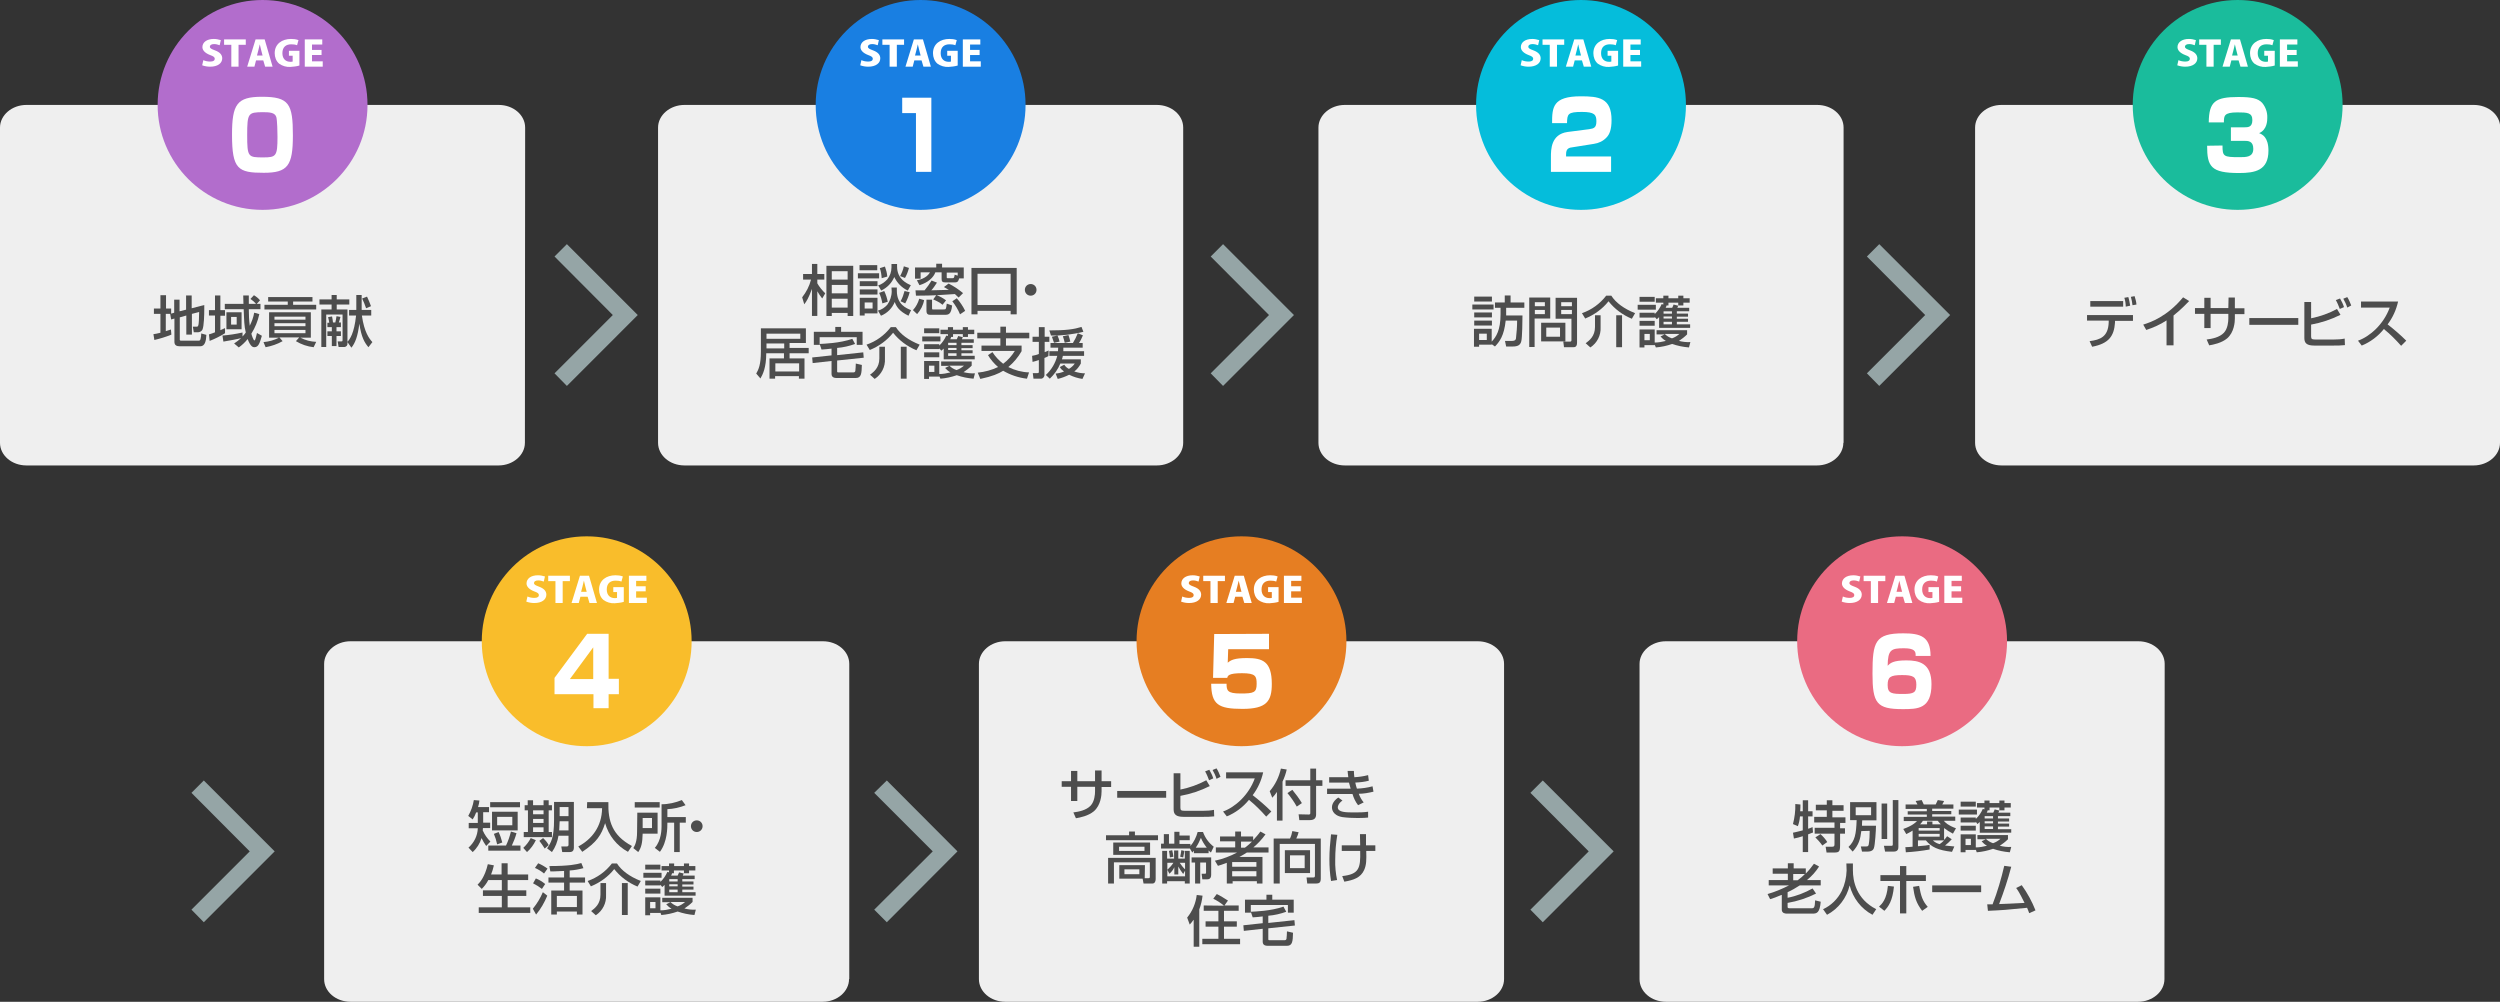
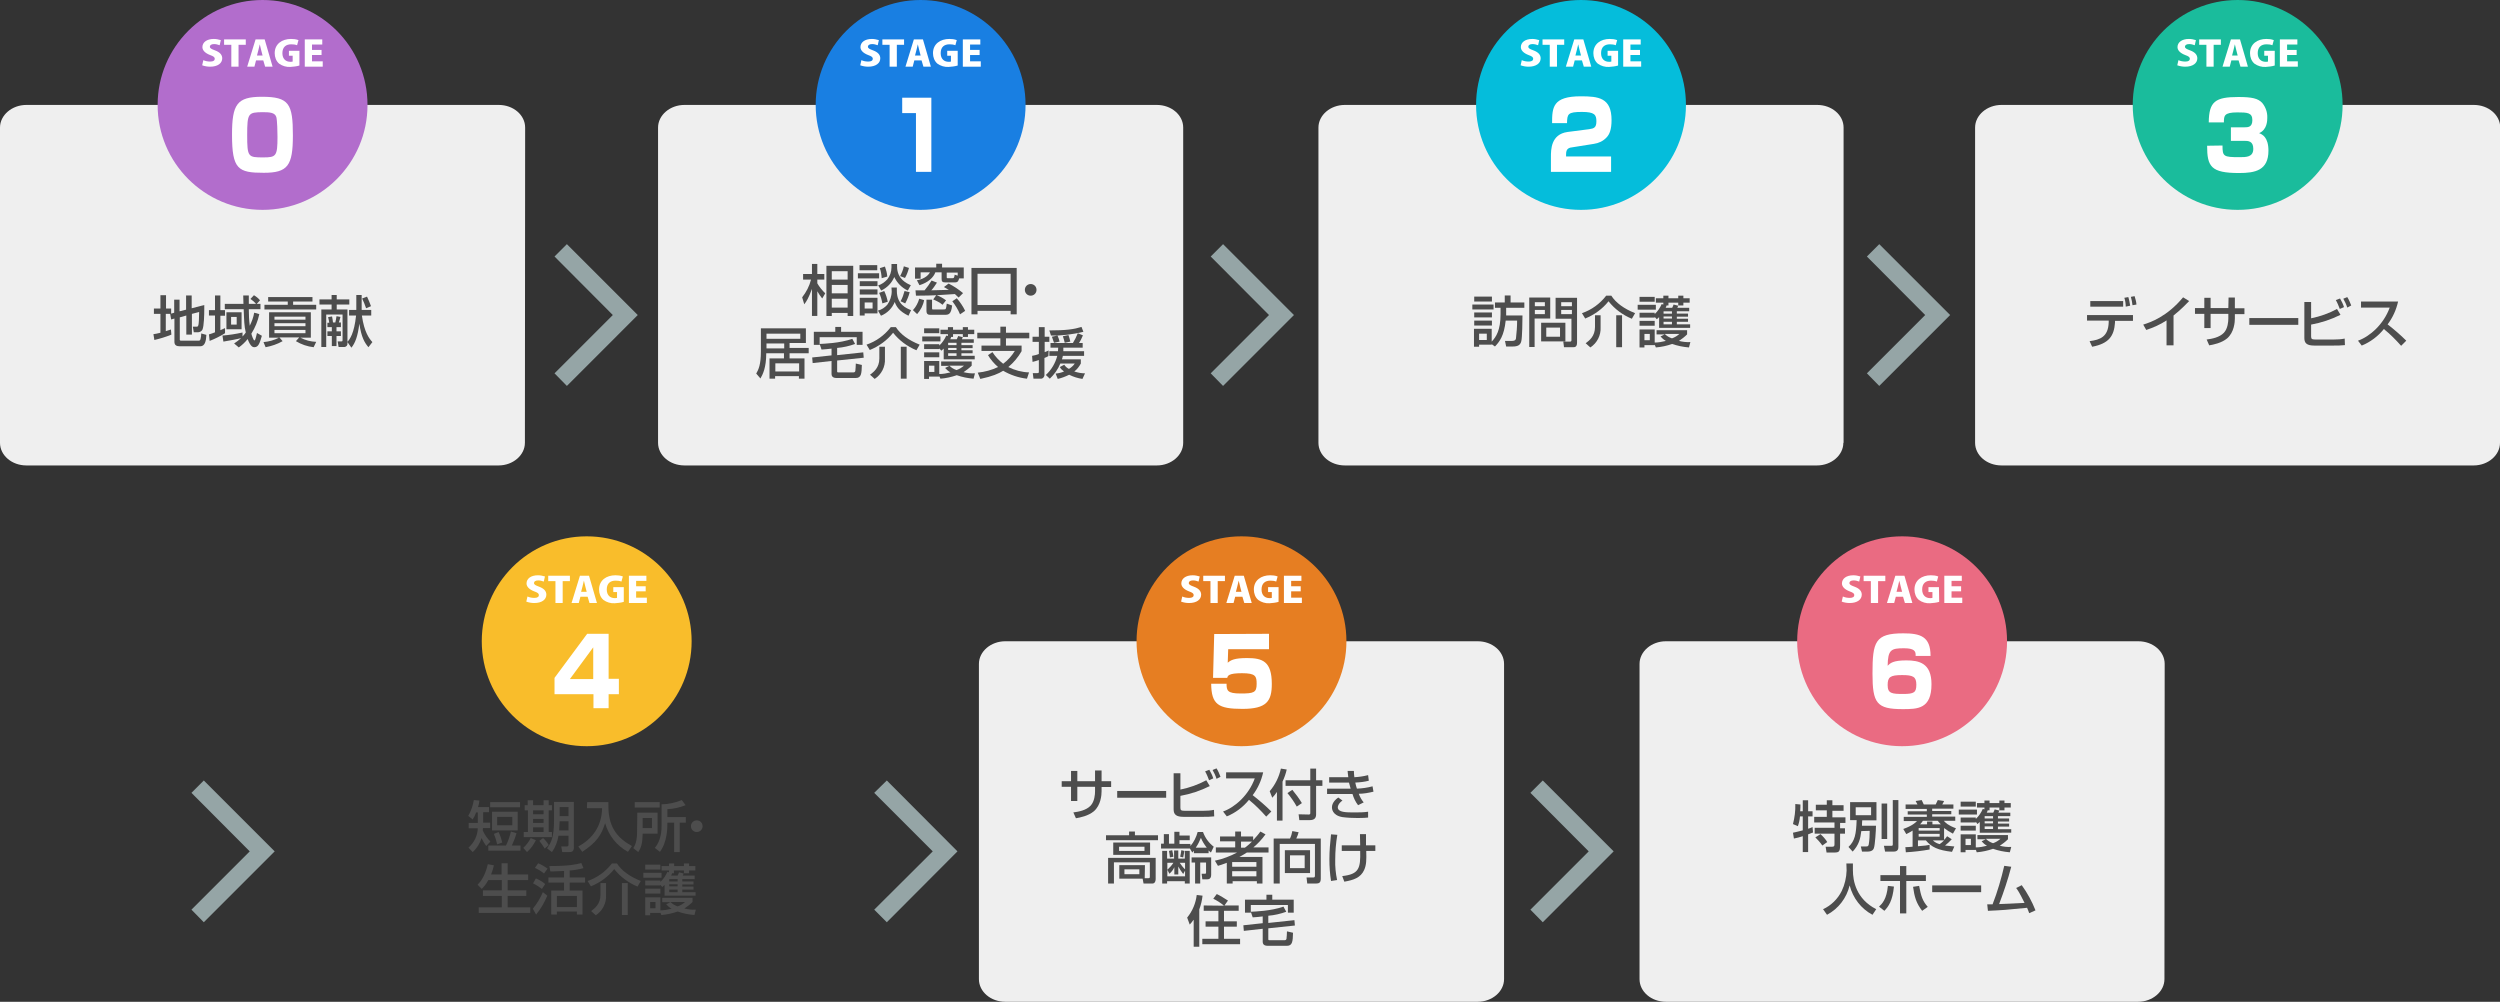
<svg xmlns="http://www.w3.org/2000/svg" id="レイヤー_1" x="0px" y="0px" viewBox="0 0 1072.1 429.6" style="enable-background:new 0 0 1072.1 429.6;" xml:space="preserve">
  <rect x="0" y="0" width="1072.1" height="429.6" fill="#333333" stroke="none" />
  <style type="text/css">
	.st0{fill:#EFEFEF;}
	.st1{fill:#B26DCC;}
	.st2{fill:#197FE2;}
	.st3{fill:#1ABC9C;}
	.st4{fill:#95A5A6;}
	.st5{fill:#F9BD2B;}
	.st6{fill:#E67E22;}
	.st7{fill:#FFFFFF;}
	.st8{fill:#4D4D4D;}
	.st9{fill:#EA6B82;}
	.st10{fill:#05BDDB;}
</style>
  <path class="st0" d="M225.1,189.9c0,5.3-5.1,9.7-11.3,9.7H11.3c-6.2,0-11.3-4.3-11.3-9.7V54.7C0,49.4,5.1,45,11.3,45h202.6  c6.2,0,11.3,4.3,11.3,9.7L225.1,189.9z" />
  <circle class="st1" cx="112.6" cy="45" r="45" />
  <path class="st0" d="M507.4,189.9c0,5.3-5.1,9.7-11.3,9.7H293.5c-6.2,0-11.3-4.3-11.3-9.7V54.7c0-5.3,5.1-9.7,11.3-9.7h202.6  c6.2,0,11.3,4.3,11.3,9.7V189.9z" />
  <circle class="st2" cx="394.8" cy="45" r="45" />
  <path class="st0" d="M790.5,189.9c0,5.3-5.1,9.7-11.3,9.7H576.7c-6.2,0-11.3-4.3-11.3-9.7V54.7c0-5.3,5.1-9.7,11.3-9.7h202.6  c6.2,0,11.3,4.3,11.3,9.7V189.9z" />
  <path class="st0" d="M1072.1,189.9c0,5.3-5.1,9.7-11.3,9.7H858.3c-6.2,0-11.3-4.3-11.3-9.7V54.7c0-5.3,5.1-9.7,11.3-9.7h202.6  c6.2,0,11.3,4.3,11.3,9.7V189.9z" />
  <circle class="st3" cx="959.6" cy="45" r="45" />
  <polygon class="st4" points="243.1,165.5 237.8,160.1 262.8,135.1 237.8,110 243.1,104.7 273.5,135.1 " />
  <polygon class="st4" points="524.5,165.5 519.2,160.1 544.2,135.1 519.2,110 524.5,104.7 554.9,135.1 " />
  <polygon class="st4" points="805.9,165.5 800.6,160.1 825.6,135.1 800.6,110 805.9,104.7 836.3,135.1 " />
  <polygon class="st4" points="87.4,395.5 82.1,390.1 107.1,365.1 82.1,340 87.4,334.7 117.8,365.1 " />
-   <path class="st0" d="M364.1,419.9c0,5.3-5.1,9.7-11.3,9.7H150.3c-6.2,0-11.3-4.3-11.3-9.7V284.7c0-5.3,5.1-9.7,11.3-9.7h202.6  c6.2,0,11.3,4.3,11.3,9.7V419.9z" />
  <circle class="st5" cx="251.6" cy="275" r="45" />
  <path class="st0" d="M645,419.9c0,5.3-5.1,9.7-11.3,9.7H431.1c-6.2,0-11.3-4.3-11.3-9.7V284.7c0-5.3,5.1-9.7,11.3-9.7h202.6  c6.2,0,11.3,4.3,11.3,9.7V419.9z" />
  <circle class="st6" cx="532.4" cy="275" r="45" />
  <path class="st0" d="M928.2,419.9c0,5.3-5.1,9.7-11.3,9.7H714.4c-6.2,0-11.3-4.3-11.3-9.7V284.7c0-5.3,5.1-9.7,11.3-9.7H917  c6.2,0,11.3,4.3,11.3,9.7L928.2,419.9z" />
  <polygon class="st4" points="380.3,395.5 374.9,390.1 400,365.1 374.9,340 380.3,334.7 410.6,365.1 " />
  <polygon class="st4" points="661.6,395.5 656.3,390.1 681.3,365.1 656.3,340 661.6,334.7 692,365.1 " />
  <path class="st7" d="M94.2,19.4c-0.8-0.3-1.6-0.5-2.4-0.5c-1.2,0-1.8,0.5-1.8,1.1c0,0.7,0.6,1,2.2,1.6c2.2,0.8,3.1,2,3.1,3.4  c0,2.1-1.9,3.6-5.2,3.6c-1.1,0-2.3-0.2-3.4-0.6l0.5-2.2c0.9,0.4,1.9,0.6,3,0.6c1.3,0,1.9-0.5,1.9-1.2c0-0.7-0.6-1.1-2-1.6  c-2.1-0.8-3.3-2-3.3-3.4c0-2,1.8-3.5,4.9-3.5c1,0,2,0.2,3,0.5L94.2,19.4z" />
  <path class="st7" d="M105.4,19.2h-3.1v9.4h-3.1v-9.4h-3.1v-2.3h9.3V19.2z" />
  <path class="st7" d="M116.9,28.6h-3.2l-0.8-2.7h-3.1l-0.7,2.7h-3.1l3.6-11.7h3.9L116.9,28.6z M112.6,23.8l-0.6-2.3  c-0.2-0.7-0.4-1.7-0.6-2.5h0c-0.2,0.7-0.4,1.8-0.6,2.5l-0.6,2.3L112.6,23.8z" />
  <path class="st7" d="M128.4,28.1c-1.3,0.4-2.6,0.5-3.9,0.6c-1.7,0.1-3.4-0.4-4.8-1.4c-1.3-1.1-1.9-2.8-1.9-4.5c0-4,3.2-6.1,7-6.1  c1.1,0,2.1,0.1,3.2,0.5l-0.6,2.2c-0.8-0.3-1.6-0.4-2.5-0.4c-2.2,0-3.8,1.1-3.8,3.8c0,2.5,1.5,3.7,3.4,3.7c0.3,0,0.7,0,1-0.1v-2.5  h-1.6v-2.1h4.5L128.4,28.1z" />
  <path class="st7" d="M138.4,28.6h-7.7V16.9h7.5v2.2h-4.4v2.3h4.1v2.2h-4.1v2.7h4.6V28.6z" />
  <path class="st7" d="M376.4,19.4c-0.8-0.3-1.6-0.5-2.4-0.5c-1.2,0-1.8,0.5-1.8,1.1c0,0.7,0.6,1,2.2,1.6c2.2,0.8,3.1,2,3.1,3.4  c0,2.1-1.9,3.6-5.2,3.6c-1.1,0-2.3-0.2-3.4-0.6l0.5-2.2c0.9,0.4,1.9,0.6,3,0.6c1.3,0,1.9-0.5,1.9-1.2c0-0.7-0.6-1.1-2-1.6  c-2.1-0.8-3.3-2-3.3-3.4c0-2,1.8-3.5,4.9-3.5c1,0,2,0.2,3,0.5L376.4,19.4z" />
  <path class="st7" d="M387.7,19.2h-3.1v9.4h-3.1v-9.4h-3.1v-2.3h9.3V19.2z" />
  <path class="st7" d="M399.2,28.6H396l-0.8-2.7h-3.1l-0.7,2.7h-3.1l3.6-11.7h3.9L399.2,28.6z M394.8,23.8l-0.6-2.3  c-0.2-0.7-0.4-1.7-0.6-2.5h0c-0.2,0.7-0.4,1.8-0.6,2.5l-0.6,2.3L394.8,23.8z" />
  <path class="st7" d="M410.7,28.1c-1.3,0.4-2.6,0.5-3.9,0.6c-1.7,0.1-3.4-0.4-4.8-1.4c-1.3-1.1-1.9-2.8-1.9-4.5c0-4,3.2-6.1,7-6.1  c1.1,0,2.1,0.1,3.2,0.5l-0.6,2.2c-0.8-0.3-1.6-0.4-2.5-0.4c-2.2,0-3.8,1.1-3.8,3.8c0,2.5,1.5,3.7,3.4,3.7c0.3,0,0.7,0,1-0.1v-2.5  h-1.6v-2.1h4.5L410.7,28.1z" />
  <path class="st7" d="M420.6,28.6h-7.7V16.9h7.5v2.2H416v2.3h4.1v2.2H416v2.7h4.6V28.6z" />
  <path class="st7" d="M941.2,19.4c-0.8-0.3-1.6-0.5-2.4-0.5c-1.2,0-1.8,0.5-1.8,1.1c0,0.7,0.6,1,2.2,1.6c2.2,0.8,3.1,2,3.1,3.4  c0,2.1-1.9,3.6-5.2,3.6c-1.1,0-2.3-0.2-3.4-0.6l0.5-2.2c0.9,0.4,1.9,0.6,3,0.6c1.3,0,1.9-0.5,1.9-1.2c0-0.7-0.6-1.1-2-1.6  c-2.1-0.8-3.3-2-3.3-3.4c0-2,1.8-3.5,4.9-3.5c1,0,2,0.2,3,0.5L941.2,19.4z" />
  <path class="st7" d="M952.4,19.2h-3.1v9.4h-3.1v-9.4h-3.1v-2.3h9.3L952.4,19.2z" />
  <path class="st7" d="M964,28.6h-3.2l-0.8-2.7h-3.1l-0.7,2.7h-3.1l3.6-11.7h3.9L964,28.6z M959.6,23.8l-0.6-2.3  c-0.2-0.7-0.4-1.7-0.6-2.5h0c-0.2,0.7-0.4,1.8-0.6,2.5l-0.6,2.3L959.6,23.8z" />
  <path class="st7" d="M975.5,28.1c-1.3,0.4-2.6,0.5-3.9,0.6c-1.7,0.1-3.4-0.4-4.8-1.4c-1.3-1.1-1.9-2.8-1.9-4.5c0-4,3.2-6.1,7-6.1  c1.1,0,2.1,0.1,3.2,0.5l-0.6,2.2c-0.8-0.3-1.6-0.4-2.5-0.4c-2.2,0-3.8,1.1-3.8,3.8c0,2.5,1.5,3.7,3.4,3.7c0.3,0,0.7,0,1-0.1v-2.5  h-1.6v-2.1h4.5V28.1z" />
  <path class="st7" d="M985.4,28.6h-7.7V16.9h7.5v2.2h-4.4v2.3h4.1v2.2h-4.1v2.7h4.6V28.6z" />
  <path class="st7" d="M233.2,249.4c-0.8-0.3-1.6-0.5-2.4-0.5c-1.2,0-1.8,0.5-1.8,1.1c0,0.7,0.6,1,2.2,1.6c2.2,0.8,3.1,2,3.1,3.4  c0,2.1-1.9,3.6-5.2,3.6c-1.1,0-2.3-0.2-3.4-0.6l0.5-2.2c0.9,0.4,1.9,0.6,3,0.6c1.3,0,1.9-0.5,1.9-1.2c0-0.7-0.6-1.1-2-1.6  c-2.1-0.8-3.3-2-3.3-3.4c0-2,1.8-3.5,4.9-3.5c1,0,2,0.2,3,0.5L233.2,249.4z" />
  <path class="st7" d="M244.4,249.2h-3.1v9.4h-3.1v-9.4h-3.1v-2.3h9.3L244.4,249.2z" />
  <path class="st7" d="M256,258.6h-3.2l-0.8-2.7h-3.1l-0.7,2.7h-3.1l3.6-11.7h3.9L256,258.6z M251.6,253.8l-0.6-2.3  c-0.2-0.7-0.4-1.7-0.6-2.5h0c-0.2,0.7-0.4,1.8-0.6,2.5l-0.6,2.3H251.6z" />
  <path class="st7" d="M267.5,258.1c-1.3,0.4-2.6,0.5-3.9,0.6c-1.7,0.1-3.4-0.4-4.8-1.4c-1.3-1.1-1.9-2.8-1.9-4.5c0-4,3.2-6.1,7-6.1  c1.1,0,2.1,0.1,3.2,0.5l-0.6,2.2c-0.8-0.3-1.6-0.4-2.5-0.4c-2.2,0-3.8,1.1-3.8,3.8c0,2.5,1.5,3.7,3.4,3.7c0.3,0,0.7,0,1-0.1v-2.5  h-1.6v-2.1h4.5V258.1z" />
  <path class="st7" d="M277.4,258.6h-7.7v-11.7h7.5v2.2h-4.4v2.3h4.1v2.2h-4.1v2.7h4.6V258.6z" />
  <path class="st7" d="M514,249.4c-0.8-0.3-1.6-0.5-2.4-0.5c-1.2,0-1.8,0.5-1.8,1.1c0,0.7,0.6,1,2.2,1.6c2.2,0.8,3.1,2,3.1,3.4  c0,2.1-1.9,3.6-5.2,3.6c-1.1,0-2.3-0.2-3.4-0.6l0.5-2.2c0.9,0.4,1.9,0.6,3,0.6c1.3,0,1.9-0.5,1.9-1.2c0-0.7-0.6-1.1-2-1.6  c-2.1-0.8-3.3-2-3.3-3.4c0-2,1.8-3.5,4.9-3.5c1,0,2,0.2,3,0.5L514,249.4z" />
  <path class="st7" d="M525.3,249.2h-3.1v9.4h-3.1v-9.4H516v-2.3h9.3L525.3,249.2z" />
  <path class="st7" d="M536.8,258.6h-3.2l-0.8-2.7h-3.1l-0.7,2.7h-3.1l3.6-11.7h3.9L536.8,258.6z M532.4,253.8l-0.6-2.3  c-0.2-0.7-0.4-1.7-0.6-2.5h0c-0.2,0.7-0.4,1.8-0.6,2.5l-0.6,2.3H532.4z" />
  <path class="st7" d="M548.3,258.1c-1.3,0.4-2.6,0.5-3.9,0.6c-1.7,0.1-3.4-0.4-4.8-1.4c-1.3-1.1-1.9-2.8-1.9-4.5c0-4,3.2-6.1,7-6.1  c1.1,0,2.1,0.1,3.2,0.5l-0.6,2.2c-0.8-0.3-1.6-0.4-2.5-0.4c-2.2,0-3.8,1.1-3.8,3.8c0,2.5,1.5,3.7,3.4,3.7c0.3,0,0.7,0,1-0.1v-2.5  h-1.6v-2.1h4.5V258.1z" />
  <path class="st7" d="M558.3,258.6h-7.7v-11.7h7.5v2.2h-4.4v2.3h4.1v2.2h-4.1v2.7h4.6V258.6z" />
  <path class="st8" d="M469.7,330.4h2.7v4.6h4.1v2.5h-4.1v1.9c0,1.5-0.3,5.9-3.3,8.5c-2.4,2-5.9,2.7-7.7,3l-1.1-2.5  c2.3-0.3,5.5-0.9,7.4-2.9c1.7-1.8,1.9-4.9,1.9-6.1v-2h-7.6v6.1h-2.7v-6.1h-4V335h4v-4.4h2.7v4.4h7.6V330.4z" />
  <path class="st8" d="M500.1,339.2v2.9h-21v-2.9H500.1z" />
  <path class="st8" d="M506.2,331.6v7c3.9-0.8,7.6-2.1,11.1-4l1.5,2.5c-4,2-8.2,3.4-12.6,4.2v5.1c0,1.1,0.4,1.3,1.9,1.3h7.9  c1.6,0,3.1-0.1,4.6-0.4l0.1,2.8c-1.7,0.2-3.3,0.2-5,0.2h-8.1c-3.2,0-4.3-1-4.3-3.2v-15.5L506.2,331.6z M518.5,334.6  c-0.5-1.3-1-2.6-1.7-3.8l1.8-0.7c0.7,1.2,1.3,2.4,1.7,3.7L518.5,334.6z M521.7,334c-0.4-1.3-1-2.6-1.7-3.8l1.7-0.7  c0.7,1.1,1.2,2.3,1.7,3.6L521.7,334z" />
  <path class="st8" d="M547.6,339.6c-0.6,0.9-1.2,1.7-2,2.5l-1.1-2.8c2.4-2.8,4-6.1,4.8-9.7l2.5,0.4c-0.4,1.8-1,3.5-1.8,5.2v16.7h-2.4  V339.6z M561.9,329.6h2.5v5h2.7v2.4h-2.7v12.2c0,1.7-0.8,2.5-2.8,2.5h-4.4l-0.3-2.5l4.4,0.1c0.6,0,0.6-0.4,0.6-0.7v-11.6h-10.6v-2.4  h10.6V329.6z M554.2,338.7c1.5,1.8,2.9,3.7,4.1,5.7l-2.2,1.5c-1.1-2-2.5-4-4-5.8L554.2,338.7z" />
  <path class="st8" d="M580.6,330.6c0,0.9,0.1,1.8,0.2,2.7c2-0.1,4-0.4,5.9-0.9l0.3,2.4c-1.9,0.5-3.8,0.7-5.8,0.8  c0.2,0.9,0.4,1.8,0.7,2.6c2.3-0.1,4.5-0.4,6.7-1l0.4,2.3c-2.1,0.5-4.2,0.9-6.3,0.9c0.5,1.4,1.2,2.6,2.1,3.7l-2.4,1.2  c-1.1-1.4-1.9-3.1-2.4-4.8c-0.9,0-1.7,0-2.7,0h-8.2v-2.3h8.4c0.4,0,0.7,0,1.7,0c-0.1-0.4-0.3-1.1-0.7-2.6c-0.2,0-1,0-1.2,0H570v-2.3  h7.4c0.1,0,0.7,0,0.8,0c-0.2-1.3-0.2-2-0.3-2.7L580.6,330.6z M575.7,343.3c-1.8,1.3-2,2.5-2,2.9c0,2.2,3.6,2.2,7.1,2.2  c2,0,3.9,0,5.9-0.3v2.5c-0.9,0.1-2.1,0.2-4.4,0.2c-2.2,0-4.5-0.1-6.7-0.4c-4.4-0.8-4.4-3.8-4.4-4.1c0-0.5,0-2.4,2.7-4.3L575.7,343.3  z" />
  <path class="st8" d="M484.1,356.6h2.6v1.6h9.9v2.1h-22.3v-2.1h9.9V356.6z M490.9,376.6h1.6c0.4,0,0.6-0.1,0.6-0.6v-6.2h-15.4v9.1  h-2.5v-11h20.4v9.1c0,1.1-0.5,1.9-1.4,1.9h-3.8l-0.4-2.1h-10V371h11L490.9,376.6z M493.2,361.3v5.3h-15.8v-5.3H493.2z M479.9,363.1  v1.8h10.9v-1.8H479.9z M482.2,372.8v2.1h6.4v-2.1H482.2z" />
  <path class="st8" d="M510.3,363.9h-12.4v-2.1h1.2v-4.1h2.2v4.1h2.3v-5.1h2.2v1.6h4.4v2h-4.4v1.6h4.7v0.9c1.5-1.7,2.5-3.8,3.1-6h2.3  c0.9,2.5,2.5,4.7,4.6,6.3l-1.2,2.5c-0.3-0.3-0.7-0.5-1-0.9v1.2h-6.3v-1.1c-0.3,0.3-0.4,0.4-0.7,0.8L510.3,363.9z M503.5,368.2v-3.5  h1.8v3.5h2.8v-3.3h2.1v14h-2.1v-1h-7.6v1h-2.1v-14h2.1v3.3L503.5,368.2z M500.6,370v3c1-0.9,1.9-1.9,2.6-3H500.6z M505.4,375h-1.8  v-3.1c-0.5,1.1-1.2,2-2.1,2.8l-0.9-1.7v2.8h7.6v-2.4l-0.8,1.4c-0.8-1-1.5-2.1-2.1-3.2V375z M502.7,364.6c0.2,0.9,0.4,1.9,0.5,2.8  l-1.5,0.3c-0.1-1-0.2-1.9-0.4-2.8L502.7,364.6z M505.9,370c0.7,1,1.4,2,2.3,2.8V370H505.9z M507.9,364.9c-0.1,0.4-0.2,1.5-0.5,2.8  l-1.3-0.3c0.3-1.3,0.3-1.5,0.5-2.8L507.9,364.9z M519.4,367.7v7.4c0,1.8-1,2-1.8,2h-2l-0.3-2.4h1.3c0.3,0,0.6,0,0.6-0.4v-4.4h-2.5v9  h-2.2v-9h-1.5v-2.2L519.4,367.7z M517.5,363.5c-1-1.3-1.9-2.7-2.5-4.2c-0.6,1.5-1.3,2.9-2.2,4.2H517.5z" />
  <path class="st8" d="M521,369.1c3.3-0.7,6.5-1.9,9.5-3.5h-9.1v-2.2h8.3v-2.6h-6.5v-2.1h6.5v-2.1h2.5v2.1h5.2v1.6  c1.1-1.2,2.2-2.4,3.1-3.7l2.2,1.2c-1.5,2.1-3.3,4-5.2,5.6h6.5v2.2h-9.3c-0.7,0.5-1.8,1.1-3.2,1.9h9.9v11.4h-2.4v-1h-10.4v1h-2.5  v-8.9c-2,0.8-2.8,1-3.8,1.3L521,369.1z M528.4,369.7v2h10.4v-2H528.4z M528.4,373.6v2.2h10.4v-2.2H528.4z M532.2,360.9v2.6h1.7  c1.1-0.8,2.1-1.7,3-2.6H532.2z" />
  <path class="st8" d="M563.9,361.9h-15.1v17h-2.6v-19.3h7c0.5-1,0.8-2.1,1-3.2l2.7,0.5c-0.2,0.9-0.6,1.8-1,2.7h10.5v17.2  c0,1.7-0.7,2.1-2.1,2.1h-3.7l-0.3-2.6h3c0.5,0,0.6-0.4,0.6-0.8L563.9,361.9z M561.8,364.6v9.8h-10.8v-9.8H561.8z M553.2,366.8v5.5  h6.3v-5.5H553.2z" />
  <path class="st8" d="M573.5,358c-0.6,3.5-0.9,7.1-0.9,10.7c-0.1,2.9,0.2,5.8,0.8,8.7l-2.6,0.4c-0.5-3.1-0.7-6.2-0.7-9.3  c0-3.6,0.3-7.1,0.7-10.7L573.5,358z M583.3,362.5c0-0.8-0.1-4.1-0.1-4.8h2.6c0,0.8,0,4.2,0,4.8h4v2.4h-3.9c0.1,3.8,0.1,6-0.9,8.2  c-1.5,3.3-4.5,4.3-8.5,5l-0.9-2.4c7.2-0.8,7.9-3.3,7.7-10.8h-7.9v-2.4L583.3,362.5z" />
  <path class="st8" d="M511.8,394.5c-0.5,0.7-1,1.4-1.6,2l-1.1-3c2.3-2.8,3.7-6.2,4.1-9.7l2.5,0.3c-0.2,2-0.7,4-1.4,5.9v16h-2.4V394.5  z M524.9,388.4c-1.4-1.2-3-2.2-4.6-3l1.5-2c1.7,0.8,3.2,1.8,4.8,2.8l-1.5,2.1h6.1v2.3h-6.3v4.5h5.5v2.3h-5.5v5.2h6.9v2.3h-16.2v-2.3  h6.9v-5.2h-5.5v-2.3h5.5v-4.5h-6.3v-2.3L524.9,388.4z" />
  <path class="st8" d="M543.9,395.8l11.2-1.2l0.2,2.3l-11.4,1.2v4.7c0,0.4,0.3,0.4,0.5,0.4h6.5c0.4,0,0.7-0.2,0.8-0.6c0,0,0,0,0,0  c0.1-1.1,0.2-2.1,0.2-3.2l2.6,0.6c-0.1,3.6-0.2,5.6-2.6,5.6h-8.1c-0.6,0-2.3,0-2.3-1.7v-5.6l-8.1,0.9l-0.2-2.4l8.3-0.9v-2.9  c-1.4,0.2-2.9,0.3-4.3,0.4l-0.8-2.4c1.8-0.1,8.6-0.3,14-2.2l1.2,2.2c-2.5,0.9-5.1,1.5-7.7,1.7V395.8z M543.1,383.7h2.5v2.1h9.2v5.6  h-2.5v-3.3h-15.9v3.3h-2.5v-5.6h9.2V383.7z" />
  <path class="st8" d="M344,127.5c1.8-2.3,3.1-4.8,3.8-7.6h-3.4v-2.4h3.8v-4.3h2.3v4.3h3v2.4h-3v1.6c0.9,1.6,2.1,3,3.4,4.3l-1.3,2.2  c-0.8-1-1.5-2-2.1-3.1v10.6h-2.3v-11.6c-1.5,4.1-2.4,5.4-3.3,6.6L344,127.5z M365.9,114v21.5h-2.4v-1.3h-6.8v1.3h-2.3V114L365.9,114  z M356.7,116.3v3.6h6.8v-3.6H356.7z M356.7,122.2v3.6h6.8v-3.6H356.7z M356.7,128.1v3.8h6.8v-3.8H356.7z" />
  <path class="st8" d="M367.9,117.2h9.1v2.2h-9.1V117.2z M376.2,115.9h-7.6v-2.2h7.6V115.9z M368.7,120.6h7.6v2.1h-7.6V120.6z   M368.7,124.1h7.6v2.2h-7.6V124.1z M368.7,127.7h7.6v6.7h-5.5v0.9h-2.1L368.7,127.7z M370.8,129.7v2.6h3.4v-2.6L370.8,129.7z   M382.3,123.3h2.3v1.4c0,5.9,4.1,7.5,6.1,8.3l-1.1,2.4c-4.1-2-5.2-4-5.9-5.9c-1.1,2.7-3.2,4.8-5.9,5.9l-1.3-2.2  c1.6-0.4,2.9-1.3,4-2.5c1.2-1.7,1.9-3.7,1.9-5.8L382.3,123.3z M382.3,113.2h2.4v1.1c0,5.5,4.3,7.3,5.9,8l-1.3,2.3  c-2.6-1.2-4.6-3.3-5.8-5.8c-1.1,2.6-3.1,4.6-5.6,5.8l-1.3-2.2c1.5-0.5,2.8-1.4,3.9-2.6c1.2-1.5,1.8-3.3,1.8-5.2L382.3,113.2z   M379.2,124.8c0.7,1.5,1.2,3,1.5,4.6l-2.3,0.7c-0.3-1.6-0.7-3.1-1.4-4.5L379.2,124.8z M379.5,114.3c0.5,1.4,0.9,2.8,1,4.3l-2.4,0.7  c-0.1-1.5-0.3-2.9-0.8-4.3L379.5,114.3z M389.8,114.9c-0.4,1.5-0.9,2.9-1.7,4.3l-2.1-0.8c0.7-1.3,1.3-2.7,1.6-4.2L389.8,114.9z   M390.1,125.3c-0.4,1.7-1.1,3.3-1.9,4.8l-2-0.9c0.8-1.4,1.3-2.9,1.7-4.4L390.1,125.3z" />
  <path class="st8" d="M396.3,128.7c-0.4,2.2-1.5,4.3-3,6l-1.8-1.7c1.3-1.4,2.2-3.1,2.7-4.9L396.3,128.7z M411.3,119.4  c-0.2,0.8-0.4,1.7-1.7,1.7h-4.3c-1.1,0-1.5-0.4-1.5-1.4v-2.9h-2.7c-0.7,2.1-3.1,4.4-6.8,5.5l-1.1-2.1c3.9-0.7,5.2-2.7,5.6-3.4h-4  v2.7h-2.4v-4.8h9.1v-1.6h2.5v1.6h9.3v4.7L411.3,119.4z M401.5,126.6c-2.1,0.1-4.6,0.2-8.7,0.2l-0.2-2.3c1.1,0,3,0,3.9,0  c1.1-1.3,2.1-2.7,3-4.2l2.3,0.9c-0.7,1.1-1.5,2.3-2.4,3.3c1.3,0,5.9-0.2,7.5-0.2c-0.7-0.4-1.4-0.8-2.1-1.2l2-1.5  c2.2,1.1,4.3,2.5,6.2,4.1l-1.9,1.9c-0.4-0.4-0.8-0.8-1.6-1.5c-1.2,0.1-6.6,0.4-7.8,0.5c1.4,0.5,2.8,1.3,4,2.2l-1.5,1.9  c-1.2-1-2.6-1.7-4-2.3L401.5,126.6z M397.3,128.5h2.4v3.7c0,0.4,0,0.5,0.4,0.5h4.5c1.1,0,1.1,0,1.4-2.5l2.3,0.8c-0.4,4-1.7,4-3.2,4  h-5.9c-0.9,0-1.9,0-1.9-1.7L397.3,128.5z M410.8,116.9H406v2c0,0.3,0.1,0.4,0.4,0.4h2.1c0.6,0,0.7-0.2,0.9-1.5l1.3,0.4V116.9z   M410.3,127.9c1.4,1.6,2.7,3.5,3.6,5.4l-2.2,1.5c-0.8-2-2-3.9-3.3-5.6L410.3,127.9z" />
  <path class="st8" d="M433.4,133.3h-14.2v1.5h-2.6v-19.9H436v19.9h-2.6V133.3z M433.4,117.4h-14.2v13.4h14.2V117.4z" />
  <path class="st8" d="M444.5,124.3c0,1.4-1.1,2.5-2.5,2.5c-1.4,0-2.5-1.1-2.5-2.5c0-1.4,1.1-2.5,2.5-2.5  C443.4,121.8,444.5,122.9,444.5,124.3C444.5,124.3,444.5,124.3,444.5,124.3z" />
  <path class="st8" d="M346.8,151.5h-8.2v2.2h6.4v8.7h-2.4v-1.1h-10.2v1.1h-2.4v-8.7h6.2v-2.2h-7.6c0,6.2-1.5,9.1-2.5,10.8l-1.8-2.1  c1-1.7,2-3.9,2-9.4v-10h19.3v6.3h-7v2.1h8.2L346.8,151.5z M328.7,143.1v2.2h14.5v-2.2H328.7z M328.7,147.3v2.1h7.6v-2.1H328.7z   M332.5,155.8v3.5h10.2v-3.5H332.5z" />
  <path class="st8" d="M359,152.3l11.2-1.2l0.2,2.3l-11.4,1.2v4.7c0,0.4,0.3,0.4,0.5,0.4h6.5c0.4,0,0.7-0.2,0.8-0.6c0,0,0,0,0,0  c0.1-1.1,0.2-2.1,0.2-3.2l2.6,0.6c-0.1,3.6-0.2,5.6-2.6,5.6h-8.1c-0.6,0-2.3,0-2.3-1.7v-5.6l-8.1,0.9l-0.2-2.4l8.3-0.9v-2.9  c-1.4,0.2-2.9,0.3-4.3,0.4l-0.8-2.4c1.8-0.1,8.6-0.3,14-2.2l1.2,2.2c-2.5,0.9-5.1,1.5-7.7,1.7V152.3z M358.2,140.2h2.5v2.1h9.2v5.6  h-2.5v-3.3h-15.9v3.3h-2.5v-5.6h9.2V140.2z" />
  <path class="st8" d="M393,150.2c-3.9-1.6-7.4-4.2-10-7.5c-2.6,3.3-6.1,5.8-10,7.4l-1.4-2.3c4.1-1.4,7.7-4,10.4-7.5h2.2  c1.9,3,5.4,5.6,10.2,7.5L393,150.2z M379.5,148.7v5.1c0.2,3.5-1.5,6.8-4.4,8.7l-2-1.8c1.6-1.2,4-3,4-7v-5L379.5,148.7z M388.8,148.7  v13.7h-2.5v-13.7H388.8z" />
  <path class="st8" d="M395.5,144.3h7.8v2.1h-7.8V144.3z M402.8,149.4v0.3h-6.5v-2.1h6.5v0.6c1.3-1.2,2.3-2.7,3-4.3l0.7,0.2v-0.8h-3.2  v-1.9h3.2v-1.1h2.2v1.1h4.2v-1.1h2.2v1.1h2.7v1.9h-2.7v1.2h-2.2v-1.2h-4.2v1.2h-0.8c-0.1,0.3-0.2,0.7-0.4,1h2.8  c0.4-0.8,0.4-0.9,0.6-1.4l2,0.5c-0.1,0.2-0.3,0.7-0.4,0.9h5.1v1.5h-5.3v1h4.8v1.3h-4.8v0.9h4.8v1.3h-4.8v1.1h5.7v1.5h-13.3v-4.6  c-0.3,0.3-0.7,0.6-1,0.9L402.8,149.4z M396.3,140.8h6.5v2.1h-6.5V140.8z M396.3,151.1h6.5v2.1h-6.5V151.1z M402.8,161.3v0.2h-4.4v1  h-2.1v-7.7h6.5v5.6c1.6,0,3.2-0.3,4.8-0.7c-0.9-0.5-1.7-1.2-2.3-1.9l1.8-0.9h-3.5V155h13.1v1.8c-1.1,1.1-2.3,2-3.5,2.8  c1.6,0.4,3.3,0.6,4.9,0.5l-0.6,2.3c-2.5-0.2-4.9-0.7-7.2-1.5c-2.3,0.8-4.6,1.3-7,1.5L402.8,161.3z M398.4,156.8v2.7h2.3v-2.7H398.4z   M406.6,147v1h3.6v-1H406.6z M406.6,149.2v0.9h3.6v-0.9H406.6z M406.6,151.5v1.1h3.6v-1.1H406.6z M407.1,156.8  c0.9,0.9,1.9,1.5,3.1,1.9c1.2-0.4,2.3-1.1,3.2-1.9H407.1z" />
  <path class="st8" d="M425.6,151c1.2,1.9,2.8,3.6,4.6,5c2-1.5,3.7-3.4,5-5.5h-14.3v-2.3h8.1v-3.1h-9.9v-2.4h9.9v-2.6h2.4v2.6h10v2.4  h-10v3.1h6.7v2.4c-1.5,2.6-3.4,4.9-5.7,6.8c2.8,1.4,5.8,2.2,8.9,2.3l-0.9,2.7c-3.6-0.4-7.1-1.6-10.2-3.4c-1.9,1.2-4.6,2.4-9.8,3.5  l-1.1-2.7c3-0.3,6-1.1,8.7-2.4c-1.7-1.5-3.2-3.2-4.3-5.1L425.6,151z" />
  <path class="st8" d="M442.6,152.6c1-0.2,2-0.4,2.9-0.8v-5.2h-2.7v-2.2h2.7v-4.1h2.5v4.1h2v2.2h-2v4.4c0.6-0.2,1-0.4,1.7-0.7  l-0.1,2.4c-0.5,0.3-1.1,0.6-1.7,0.8v7.1c0.1,0.9-0.5,1.7-1.4,1.8c-0.1,0-0.2,0-0.3,0h-3l-0.3-2.4h2c0.5,0,0.6-0.1,0.6-0.7v-4.9  c-0.9,0.3-1.8,0.6-2.7,0.8L442.6,152.6z M455.8,152.6c-0.1,0.5-0.2,1-0.4,1.5h8.1v1.8c-0.7,1.3-1.6,2.5-2.8,3.4  c1.5,0.5,3,0.8,4.6,0.8l-1.1,2.4c-2-0.3-3.9-0.9-5.7-1.8c-1.6,0.8-3.2,1.4-4.9,1.8l-0.9-2.3c1.2-0.1,2.5-0.4,3.6-0.9  c-0.7-0.5-1.4-1.1-1.8-1.9l1.9-1c0.5,0.8,1.2,1.4,2,1.8c1-0.6,1.8-1.3,2.5-2.3h-6.2c-1,2.5-2.6,4.7-4.5,6.5l-1.7-1.6  c2.4-2.2,4.1-5.1,4.9-8.2h-3.4v-2h3.7c0-0.6,0.1-0.9,0.1-1.5h-3.3v-2h9.6c0.8-1.3,1.5-2.7,2.1-4.2l2.2,0.9c-0.5,1.2-1,2.3-1.7,3.3  h1.6v2h-8.3c0,0.6,0,0.9,0,1.5h8.9v2L455.8,152.6z M464.6,142.3c-4.6,1.1-9.2,1.7-13.9,1.6l-0.7-2.2c7.2,0,10.6-0.5,13.8-1.5  L464.6,142.3z M453.5,143.9c0.4,0.9,0.7,1.7,0.9,2.6l-2.4,0.5c-0.3-0.9-0.6-1.8-0.9-2.6L453.5,143.9z M458.2,143.7  c0.3,0.9,0.6,1.8,0.8,2.8l-2.4,0.5c-0.2-0.9-0.5-1.9-0.8-2.8L458.2,143.7z" />
  <path class="st8" d="M208.5,362.8c-0.8-1.1-1.4-2.2-2-3.4c-0.7,2.3-2,4.4-3.8,6l-1.8-1.9c2.4-2.1,3.9-5.1,4-8.3h-3.9v-2.3h3.9v-4.5  h-0.7c-0.4,1.1-0.9,2.1-1.5,3l-1.9-1.5c1.2-2.1,2-4.4,2.4-6.8l2.4,0.2c-0.1,0.9-0.3,1.9-0.6,2.8h4.7v2.2h-2.5v4.5h3v2.3h-3.1  c0,0.6-0.1,0.8-0.1,1c0.8,1.8,1.9,3.4,3.3,4.8L208.5,362.8z M221.5,357.3c-0.5,1.8-1.2,3.6-2,5.3h3.7v2.2h-13.8v-2.2h7.6  c0.9-1.9,1.6-3.9,2.1-6L221.5,357.3z M223,344v2.2h-12.8V344H223z M222,348.1v8h-11v-8H222z M213.8,356.8c0.7,1.4,1.2,2.9,1.6,4.5  l-2.2,0.8c-0.3-1.5-0.8-3.1-1.4-4.5L213.8,356.8z M213.2,350.3v3.6h6.5v-3.6L213.2,350.3z" />
  <path class="st8" d="M229.8,360.3c-0.9,1.9-2.2,3.7-3.8,5.1l-1.6-1.8c1.3-1.2,2.4-2.6,3.2-4.2L229.8,360.3z M226.4,343.2h2.2v2.1  h4.5v-2.1h2.2v2.1h1.4v2.2h-1.4v9.3h1.4v2.2h-12.1v-2.2h1.8v-9.3H225v-2.2h1.3V343.2z M228.6,347.5v1.7h4.5v-1.7L228.6,347.5z   M228.6,351.2v1.7h4.5v-1.7H228.6z M228.6,354.8v2h4.5v-2L228.6,354.8z M232.9,359.4c1,0.9,1.8,1.9,2.4,3l-1.7,1.5  c-0.7-1.2-1.5-2.2-2.3-3.3L232.9,359.4z M243.8,358.4h-4.3c-0.4,2.5-1.3,4.9-2.8,7l-2.1-1.6c1.7-2.4,3-4.6,3-12.2v-7.7h8.5v19.6  c0,1.9-1.3,1.9-2,1.9h-3l-0.4-2.4h2.3c0.5,0,0.8-0.2,0.8-0.7L243.8,358.4z M240,352.2l-0.2,3.9h4v-3.9H240z M240,346.1v3.9h3.8v-3.9  L240,346.1z" />
  <path class="st8" d="M251.8,344h9.1c-0.2,8.1,1.6,14.2,10.1,18.8l-1.7,2.5c-4.8-2.6-8.3-7-9.8-12.3c-1.6,5.1-3.6,8.2-9.8,12.3  l-1.7-2.3c5.8-3.1,10.1-8.5,10.2-16.4h-6.5L251.8,344z" />
  <path class="st8" d="M273.3,348.5h8.7v9h-6.4c-0.1,4.1-0.6,6-1.9,7.9l-2.1-1.7c0.6-1,1.6-2.7,1.6-6.9L273.3,348.5z M282.9,346.3  h-10.7V344h10.7V346.3z M275.6,350.8v4.3h4v-4.3H275.6z M294,345.3c-2.5,1-5.2,1.6-7.8,1.7v3.4h7.9v2.4h-2.6v12.6h-2.4v-12.6h-2.9  c0,2.2,0,8.2-3.2,12.5l-2.2-1.7c2.9-3.2,2.9-8.3,2.9-9.3v-9.4c3,0,6-0.7,8.7-1.8L294,345.3z" />
  <path class="st8" d="M301.3,354.3c0,1.4-1.1,2.5-2.5,2.5c-1.4,0-2.5-1.1-2.5-2.5c0-1.4,1.1-2.5,2.5-2.5  C300.2,351.8,301.3,352.9,301.3,354.3C301.3,354.3,301.3,354.3,301.3,354.3z" />
  <path class="st8" d="M209.4,377.4c-0.7,1.4-1.7,2.7-2.8,3.8l-1.8-1.8c0.9-0.9,3.1-3.2,4.4-8.8l2.6,0.5c-0.3,1.3-0.7,2.7-1.2,3.9h4.5  v-4.8h2.6v4.8h8.8v2.4h-8.8v4.4h8v2.4h-8v4.9h9.7v2.4h-22.1v-2.4h9.9v-4.9h-8.1v-2.4h8.1v-4.4H209.4z" />
  <path class="st8" d="M234.7,384.1c-1.2,2.9-2.8,5.7-4.8,8.1l-1.4-2.5c1.8-2.2,3.2-4.5,4.3-7.1L234.7,384.1z M229.8,376.7  c1.5,0.6,2.8,1.4,4,2.4l-1.4,2.1c-1.2-0.9-2.4-1.7-3.8-2.4L229.8,376.7z M230.8,370.2c1.4,0.6,2.8,1.4,4,2.3l-1.5,2.1  c-1.2-1-2.5-1.8-3.9-2.4L230.8,370.2z M241.9,373.5c-0.7,0-3.9,0.2-4.7,0.2c-0.4,0-0.8,0-1.2,0l-0.4-2.3c8.4,0,11.6-0.7,13.7-1.3  l0.9,2.2c-1.9,0.5-3.9,0.9-5.9,1v3h6.6v2.2h-6.6v3.4h5.5v10.3h-2.4v-1.3h-8.6v1.3h-2.4v-10.3h5.5v-3.4h-6.7v-2.2h6.7V373.5z   M238.8,384.2v4.8h8.6v-4.8H238.8z" />
  <path class="st8" d="M273.4,380.2c-3.9-1.6-7.4-4.2-10-7.5c-2.6,3.3-6.1,5.8-10,7.4l-1.4-2.3c4.1-1.4,7.7-4,10.4-7.5h2.2  c1.9,3,5.4,5.6,10.2,7.5L273.4,380.2z M259.9,378.7v5.1c0.2,3.5-1.5,6.8-4.4,8.7l-2-1.8c1.6-1.2,4-3,4-7v-5H259.9z M269.2,378.7  v13.7h-2.5v-13.7L269.2,378.7z" />
  <path class="st8" d="M275.9,374.3h7.8v2.1h-7.8V374.3z M283.2,379.4v0.3h-6.5v-2.1h6.5v0.6c1.3-1.2,2.3-2.7,3-4.3l0.7,0.2v-0.8h-3.2  v-1.9h3.2v-1.1h2.2v1.1h4.2v-1.1h2.2v1.1h2.7v1.9h-2.7v1.2h-2.2v-1.2H289v1.2h-0.8c-0.1,0.3-0.2,0.7-0.4,1h2.8  c0.4-0.8,0.4-0.9,0.6-1.4l2,0.5c-0.1,0.2-0.3,0.7-0.4,0.9h5.1v1.5h-5.3v1h4.8v1.3h-4.8v0.9h4.8v1.3h-4.8v1.1h5.7v1.5h-13.3v-4.6  c-0.3,0.3-0.7,0.6-1,0.9L283.2,379.4z M276.7,370.8h6.5v2.1h-6.5V370.8z M276.7,381.1h6.5v2.1h-6.5V381.1z M283.2,391.3v0.2h-4.4v1  h-2.1v-7.7h6.5v5.6c1.6,0,3.2-0.3,4.8-0.7c-0.9-0.5-1.7-1.2-2.3-1.9l1.8-0.9h-3.5V385H297v1.8c-1.1,1.1-2.3,2-3.5,2.8  c1.6,0.4,3.3,0.6,4.9,0.5l-0.6,2.3c-2.5-0.2-4.9-0.7-7.2-1.5c-2.3,0.8-4.6,1.3-7,1.5L283.2,391.3z M278.8,386.8v2.7h2.3v-2.7H278.8z   M287,377v1h3.6v-1H287z M287,379.2v0.9h3.6v-0.9H287z M287,381.5v1.1h3.6v-1.1H287z M287.5,386.8c0.9,0.9,1.9,1.5,3.1,1.9  c1.2-0.4,2.3-1.1,3.2-1.9H287.5z" />
  <path class="st8" d="M72.9,134.6h-1.8v7.4c1.1-0.3,1.5-0.5,2.2-0.7l0.2,2.2c-2.4,1-4.8,1.7-7.3,2.3l-0.4-2.5c0.8-0.1,1.4-0.2,3-0.6  v-8.1H66v-2.3h2.8v-5.7h2.4v5.7h2.2v2.2l1.3-0.4v-5.6H77v5l2.8-0.7v-6.1h2.4v5.5l5.4-1.4c0,0.6,0,1.1,0,1.9c0,2-0.1,7.2-0.8,8.7  c-0.4,0.7-1.2,1.1-2,1.1h-1.7l-0.4-2.4h1.5c0.9,0,1.1,0,1.2-6.3l-3.1,0.8v8.9h-2.4v-8.2l-2.8,0.8v9.6c0,0.4,0.4,0.4,0.7,0.4h7.3  c0.5,0,0.7-0.1,0.9-0.7c0.2-0.8,0.3-1.6,0.3-2.4l2.2,0.6c-0.1,2.6-0.6,4.9-2.6,4.9h-8.8c-1.3,0-2.3-0.4-2.3-1.9v-10l-1.4,0.4  l-0.4-2.3L72.9,134.6z" />
  <path class="st8" d="M89.6,143.4c0.9-0.2,1.8-0.6,2.6-0.9v-7.2h-2.6V133h2.6v-6.3h2.3v6.3h2v2.4h-2v6.2c1.2-0.5,1.3-0.6,2-0.9v2.2  c-2.1,1.3-4.3,2.4-6.6,3.3L89.6,143.4z M104,144.3c0.5-0.5,1-1.1,1.4-1.7c-0.7-2.9-0.7-5.1-0.9-10h-8.1v-2.3h8c0-1.2-0.1-3-0.1-3.6  h2.4c0,0.3,0,2.4,0,3.6h3.1c-0.7-0.8-1.5-1.5-2.4-2.1l1.5-1.6c1,0.6,1.9,1.3,2.6,2.2l-1.4,1.5h1.6v2.3h-5c0,2.4,0.1,4.7,0.4,7.1  c0.9-1.8,1.6-3.7,1.9-5.6l2.2,0.6c-0.6,3-1.8,5.8-3.4,8.4c0.1,0.6,0.9,2.9,1.3,2.9c0.2,0,0.3-0.4,0.4-0.5c0.1-0.3,0.6-2.1,0.7-2.7  l2.1,1.2c-0.9,3-1.4,4.9-3.2,4.9c-0.5,0-1.6,0-2.9-3.5c-1.1,1.4-2.4,2.6-3.8,3.6l-2-1.7c1.1-0.7,2.1-1.5,3-2.3  c-1.4,0.4-5.2,1.1-7.6,1.5l-0.4-2.6c2.9-0.2,5.8-0.7,8.6-1.3L104,144.3z M103.6,133.9v7.3h-6.5v-7.3H103.6z M99.1,135.9v3.3h2.4  v-3.3H99.1z" />
  <path class="st8" d="M113,146.7c2.3-0.2,4.6-0.8,6.6-1.9h-4.2v-10.9h17.9v10.9h-4.5c2.1,1.1,4.4,1.7,6.8,1.8l-1.1,2.3  c-2.7-0.3-5.3-1.2-7.6-2.6l1.4-1.6h-8.5l1.4,1.6c-2.3,1.3-4.7,2.1-7.3,2.6L113,146.7z M114.9,127.4H134v1.9h-8.3v1.4h9.9v2h-22.2v-2  h10v-1.4h-8.4V127.4z M117.7,135.8v1.3H131v-1.3H117.7z M117.7,138.6v1.3H131v-1.3H117.7z M117.7,141.5v1.4H131v-1.4H117.7z" />
  <path class="st8" d="M155.2,135.4c1,7,3.1,9.8,4.5,11.3l-1.7,2.2c-1.6-1.9-3-4.1-3.9-10.1c-0.7,5.6-1.8,8.3-3.4,10.3l-1.7-2.4v0.5  c0.1,0.8-0.4,1.5-1.2,1.6c-0.1,0-0.3,0-0.4,0h-2.2l-0.4-2.4h1.7c0.4,0,0.4-0.3,0.4-0.5v-11h-7v13.9h-2.1v-16.1h4.4v-2.1h-5.2v-2.2  h5.2v-1.9h2.2v1.9h5.4v2.2h-5.4v2.1h4.6v13.9c1-1.1,2.9-3.6,3.7-11.3h-3v-2.4h3.1v-6.4h2.3v6.4h4.1v2.4H155.2z M140.4,138.4h0.8  c-0.1-0.8-0.3-1.6-0.5-2.4l1.7-0.3c0.2,0.9,0.3,1.8,0.4,2.6h1c0.2-0.9,0.4-1.8,0.5-2.7l1.7,0.3c-0.2,0.8-0.4,1.6-0.7,2.4h0.9v2h-1.9  v1.8h1.9v2h-1.9v4.3h-2v-4.3h-1.9v-2h1.9v-1.8h-1.9L140.4,138.4z M157.4,127.2c0.6,1.3,1.2,2.7,1.7,4.1l-2.1,0.9  c-0.5-1.4-1-2.8-1.7-4.2L157.4,127.2z" />
  <path class="st8" d="M631.4,130.6h9.1v2.1h-9.1V130.6z M639.7,147.6v0.2h-5.4v0.9h-2.2v-7.7h7.6v5.5c1.9-2,3.8-4.9,3.8-11.8v-2.7  h-2.4v-2.3h4.2v-3h2.5v3h5.9v2.3h-7.8v2.8c0,0.2,0,0.3,0,0.5h7c0,2-0.1,9.5-0.5,11c-0.4,1.7-1.5,2.3-3.7,2.3h-2.8l-0.5-2.4h3.1  c1.3,0,1.5-0.6,1.6-1c0.3-2.6,0.5-5.1,0.5-7.7h-4.9c-0.7,6.6-2.7,9.1-4.6,11.1L639.7,147.6z M632.2,127.2h7.6v2.1h-7.6V127.2z   M632.2,134h7.6v2.1h-7.6V134z M632.2,137.5h7.6v2.1h-7.6V137.5z M634.3,143.1v2.7h3.3v-2.7H634.3z" />
  <path class="st8" d="M655.8,127.6h9v9h-6.7v12.2h-2.3V127.6z M658.2,129.6v1.7h4.3v-1.7H658.2z M658.2,132.9v1.8h4.3v-1.8H658.2z   M671.3,138.4v8h-10.4v-8H671.3z M663.1,140.5v3.9h5.9v-3.9H663.1z M674,136.7h-6.9v-9h9.2v19.2c0,2-1,2-1.8,2h-3.8l-0.3-2.4h2.9  c0.5,0,0.6-0.3,0.6-0.6V136.7z M669.5,129.6v1.7h4.6v-1.7H669.5z M669.5,132.9v1.8h4.6v-1.8H669.5z" />
  <path class="st8" d="M699.8,136.7c-3.9-1.6-7.4-4.2-10-7.5c-2.6,3.3-6.1,5.8-10,7.4l-1.4-2.3c4.1-1.4,7.7-4,10.4-7.5h2.2  c1.9,3,5.4,5.6,10.2,7.5L699.8,136.7z M686.4,135.2v5.1c0.2,3.5-1.5,6.8-4.4,8.7l-2-1.8c1.6-1.2,4-3,4-7v-5L686.4,135.2z   M695.6,135.2v13.7h-2.5v-13.7H695.6z" />
  <path class="st8" d="M702.3,130.7h7.8v2.1h-7.8V130.7z M709.6,135.9v0.3h-6.5v-2.1h6.5v0.6c1.3-1.2,2.3-2.7,3-4.3l0.7,0.2v-0.8h-3.2  v-1.9h3.2v-1.1h2.2v1.1h4.2v-1.1h2.2v1.1h2.7v1.9h-2.7v1.2h-2.2v-1.2h-4.2v1.2h-0.8c-0.1,0.3-0.2,0.7-0.4,1h2.8  c0.4-0.8,0.4-0.9,0.6-1.4l2,0.5c-0.1,0.2-0.3,0.7-0.4,0.9h5.1v1.5h-5.3v1h4.8v1.3h-4.8v0.9h4.8v1.3h-4.8v1.1h5.7v1.5h-13.3V136  c-0.3,0.3-0.7,0.6-1,0.9L709.6,135.9z M703.1,127.3h6.5v2.1h-6.5V127.3z M703.1,137.6h6.5v2.1h-6.5V137.6z M709.6,147.8v0.2h-4.4v1  h-2.1v-7.7h6.5v5.6c1.6,0,3.2-0.3,4.8-0.7c-0.9-0.5-1.7-1.2-2.3-1.9l1.8-0.9h-3.5v-1.8h13.1v1.8c-1.1,1.1-2.3,2-3.5,2.8  c1.6,0.4,3.3,0.6,4.9,0.5l-0.6,2.3c-2.5-0.2-4.9-0.7-7.2-1.5c-2.3,0.8-4.6,1.3-7,1.5L709.6,147.8z M705.2,143.2v2.7h2.3v-2.7H705.2z   M713.4,133.5v1h3.6v-1H713.4z M713.4,135.7v0.9h3.6v-0.9H713.4z M713.4,138v1.1h3.6V138H713.4z M713.9,143.2  c0.9,0.9,1.9,1.5,3.1,1.9c1.2-0.4,2.3-1.1,3.2-1.9H713.9z" />
  <path class="st8" d="M914.7,135.2v2.4H907l0,0.7c-0.4,5.7-2.5,9-9.8,10.4l-1.1-2.4c4.6-0.6,8-1.9,8.2-8.1l0-0.7H895v-2.4H914.7z   M910.5,129.1v2.4h-14.1v-2.4H910.5z M911.6,131.5c0-1.3-0.2-2.6-0.6-3.8l1.7-0.3c0.4,1.2,0.6,2.5,0.8,3.7L911.6,131.5z   M914.5,130.9c-0.1-1.2-0.4-2.5-0.7-3.6l1.6-0.3c0.4,1.2,0.7,2.4,0.8,3.6L914.5,130.9z" />
  <path class="st8" d="M955.7,127.6h2.7v4.6h4.1v2.5h-4.1v1.9c0,1.5-0.3,5.9-3.3,8.5c-2.4,2-5.9,2.7-7.7,3l-1.1-2.5  c2.3-0.3,5.5-0.9,7.4-2.9c1.7-1.8,1.9-4.9,1.9-6.1v-2h-7.6v6.1h-2.7v-6.1h-4v-2.5h4v-4.4h2.7v4.4h7.6L955.7,127.6z" />
  <path class="st8" d="M985.6,136.4v2.9h-21v-2.9H985.6z" />
  <path class="st8" d="M991.1,129.5v7c3.9-0.8,7.6-2.1,11.1-4l1.5,2.5c-4,2-8.2,3.4-12.6,4.2v5.1c0,1.1,0.4,1.3,1.9,1.3h7.9  c1.6,0,3.1-0.1,4.6-0.4l0.1,2.8c-1.7,0.2-3.3,0.2-5,0.2h-8.1c-3.2,0-4.3-1-4.3-3.2v-15.5H991.1z M1003.4,132.5  c-0.5-1.3-1-2.6-1.7-3.8l1.8-0.7c0.7,1.2,1.3,2.4,1.7,3.7L1003.4,132.5z M1006.6,131.9c-0.4-1.3-1-2.6-1.7-3.8l1.7-0.7  c0.7,1.1,1.2,2.3,1.7,3.6L1006.6,131.9z" />
  <path class="st8" d="M1011.2,146.1c5.1-1.8,11-7,13.6-14.2h-12.3v-2.6h15.9c-0.8,3.6-2.3,6.9-4.5,9.8c2.8,2.2,5.5,4.5,8,7l-2.2,2.2  c-2.3-2.6-4.7-5-7.4-7.2c-2.5,3.1-5.8,5.6-9.5,7.1L1011.2,146.1z" />
  <path class="st8" d="M771.9,350.1c-0.1,1.4-0.4,2.8-0.9,4.2l-2.1-0.9c0.7-2.8,1.1-5.7,1-8.6l2.2,0.2c0,0.9,0,1.5-0.1,2.9h1.1v-4.7  h2.3v4.7h1.9v2.2h-1.9v5.3c0.6-0.2,1-0.3,1.9-0.7l0.2,2.3c-0.5,0.2-1,0.4-2.1,0.8v7.6h-2.3v-6.8c-0.9,0.3-3,0.9-3.8,1l-0.4-2.5  c0.8-0.2,2-0.4,4.2-1v-6L771.9,350.1z M783.4,343.2h2.4v2.1h4.8v2.4h-4.8v2.8h5.6v2.4h-2.3v2.3h2.1v2.3h-2.1v4.9  c0,3-0.5,3.2-2.8,3.2h-3l-0.4-2.5h2.9c0.8,0,0.9-0.4,0.9-1.1v-4.5h-8.5V355h8.5v-2.3H778v-2.4h5.4v-2.8h-4.7v-2.4h4.7V343.2z   M780.7,357.7c1.1,1,2.1,2.1,2.9,3.4l-2.1,1.5c-0.9-1.3-1.9-2.4-3-3.5L780.7,357.7z" />
  <path class="st8" d="M798.2,356.4c-0.4,3.3-1,5.9-3.7,8.8l-1.8-2c2.8-2.6,3.3-5.6,3.5-11.5h-2.8V344h11.3v7.8h-6.1  c-0.1,1-0.1,1.5-0.1,2.3h6c0,1.7-0.4,8.3-0.9,9.6c-0.2,0.5-0.6,1.5-2.8,1.5h-2.3l-0.5-2.2h2.2c0.9,0,1-0.2,1.2-0.9  c0.3-1.9,0.4-3.8,0.4-5.8L798.2,356.4z M795.8,346.2v3.4h6.6v-3.4H795.8z M806.9,344.6h2.4v15.2h-2.4V344.6z M811.7,343.1h2.4v20.2  c0,1.8-1.3,1.9-2.2,1.9h-3.5l-0.5-2.5h3.3c0.5,0,0.5-0.3,0.5-0.8V343.1z" />
  <path class="st8" d="M820.5,356c-1,0.6-1.9,1.2-3,1.7l-1.3-2.2c3.9-1.4,5.2-2.7,5.9-3.4h-5.7v-1.8h9.9v-1h-8.2v-1.4h8.2v-1h-9.1V345  h5.1c-0.1-0.2-0.7-1.3-0.8-1.5l2.6-0.4c0.3,0.6,0.6,1.3,0.9,1.9h5.1c0.3-0.6,0.6-1.3,0.9-1.9l2.7,0.4c-0.2,0.5-0.5,1-0.8,1.5h4.8  v1.8h-9.1v1h8.2v1.4h-8.2v1h9.9v1.8h-4.9c0.7,0.8,1.7,1.9,5.2,3.2l-1.3,2.3c-1.4-0.7-2.6-1.5-3.8-2.4v5.1c0.5-0.5,0.9-1,1.3-1.6  l2,1.3c-0.9,1-1.9,1.9-2.9,2.7c1.7,0.2,3,0.3,4,0.4l-1,2.3c-6-0.7-8.8-2-11.2-4.9h-3.4v2.5c2.9-0.2,4.1-0.4,5-0.6v2  c-3.4,0.6-6.8,1-10.2,1.2l-0.2-2.2c0.7,0,2.2-0.1,3.1-0.2V356z M822.8,355.1v1.1h9v-1.1H822.8z M822.8,357.6v1.2h9v-1.2H822.8z   M826.4,353.5v-1.2h2.3v1.2h3.6c-0.6-0.6-0.9-1-1.3-1.5h-6.4c-0.3,0.5-0.7,1-1.2,1.5H826.4z M828.9,360.4c0.8,0.8,1.8,1.3,2.9,1.6  c0.7-0.5,1.3-1,1.9-1.6H828.9z" />
  <path class="st8" d="M840,347.2h7.8v2.1H840V347.2z M847.3,352.4v0.3h-6.5v-2.1h6.5v0.6c1.3-1.2,2.3-2.7,3-4.3l0.7,0.2v-0.8h-3.2  v-1.9h3.2v-1.1h2.2v1.1h4.2v-1.1h2.2v1.1h2.7v1.9h-2.7v1.2h-2.2v-1.2h-4.2v1.2h-0.8c-0.1,0.3-0.2,0.7-0.4,1h2.8  c0.4-0.8,0.4-0.9,0.6-1.4l2,0.5c-0.1,0.2-0.3,0.7-0.4,0.9h5.1v1.5h-5.3v1h4.8v1.3h-4.8v0.9h4.8v1.3h-4.8v1.1h5.7v1.5H849v-4.6  c-0.3,0.3-0.7,0.6-1,0.9L847.3,352.4z M840.8,343.8h6.5v2.1h-6.5V343.8z M840.8,354.1h6.5v2.1h-6.5V354.1z M847.3,364.3v0.2h-4.4v1  h-2.1v-7.7h6.5v5.6c1.6,0,3.2-0.3,4.8-0.7c-0.9-0.5-1.7-1.2-2.3-1.9l1.8-0.9H848v-1.8h13.1v1.8c-1.1,1.1-2.3,2-3.5,2.8  c1.6,0.4,3.3,0.6,4.9,0.5l-0.6,2.3c-2.5-0.2-4.9-0.7-7.2-1.5c-2.3,0.8-4.6,1.3-7,1.5L847.3,364.3z M842.9,359.7v2.7h2.3v-2.7H842.9z   M851.1,350v1h3.6v-1H851.1z M851.1,352.2v0.9h3.6v-0.9H851.1z M851.1,354.4v1.1h3.6v-1.1H851.1z M851.6,359.7  c0.9,0.9,1.9,1.5,3.1,1.9c1.2-0.4,2.3-1.1,3.2-1.9H851.6z" />
-   <path class="st8" d="M763.9,383.8c-2,0.9-3.5,1.4-4.8,1.8l-1.1-2.2c3.2-0.9,6.2-2.2,9.2-3.7h-8.7v-2.3h8.2v-2.7h-6.5v-2.3h6.5v-2.2  h2.5v2.2h5.2v2.2c1.3-1.3,2.4-2.7,3.5-4.2l2.2,1.2c-1.4,2.2-3.2,4.2-5.2,5.8h5.9v2.3h-9c-1.7,1.1-3.4,2.1-5.2,2.9v2.4  c3.7-0.7,7.3-2.1,10.7-4l1.5,2.2c-3.8,1.9-8,3.3-12.2,4v1.8c0,0.5,0.6,0.5,0.8,0.5h9.5c1,0,1.4-0.2,1.5-3.4l2.4,0.6  c-0.4,4.8-1.7,5.1-3.5,5.1h-11c-0.4,0-2.2,0-2.2-1.7V383.8z M769,374.8v2.7h1.9c1.1-0.8,2.2-1.7,3.1-2.7H769z" />
  <path class="st8" d="M791.8,370.3h2.8v2.9c0,4.6,1.4,12.3,10,16.7l-1.6,2.4c-4.9-2.6-8.4-7.2-9.8-12.6c-1.3,5.4-4.8,10-9.7,12.6  l-1.7-2.4c3.5-1.6,6.3-4.4,8-7.8c1.3-2.7,2-5.7,2.1-8.8L791.8,370.3z" />
  <path class="st8" d="M805.8,388.8c1.3-1.2,3.3-3.2,3.8-8.9l2.6,0.3c-0.6,6.1-2.3,8.5-4.1,10.4L805.8,388.8z M817.5,371.4v3.9h8.4  v2.5h-8.4v13.9h-2.7v-13.9h-8.4v-2.5h8.4v-3.9H817.5z M823,379.9c0.8,4.4,1.5,6.5,3.7,9l-2.4,1.7c-2.6-3.4-3.3-6-3.9-10.3L823,379.9  z" />
  <path class="st8" d="M849.6,379.7v2.9h-21v-2.9H849.6z" />
  <path class="st8" d="M867,379.6c2.4,3.3,4.4,7,5.9,10.8l-2.7,1.2c-0.3-0.9-0.5-1.3-0.9-2.3c-9.1,0.9-10.1,1-16.8,1.3l-0.3-2.8  c0.5,0,1.7,0,2.3,0c2.1-5.4,3.7-10.9,5-16.5l3,0.4c-1.4,5.4-3.2,10.8-5.2,16c3.7-0.1,4.4-0.2,10.9-0.5c-2.2-4.5-3-5.6-3.6-6.4  L867,379.6z" />
  <path class="st7" d="M953.1,62.4c0,4.7,0.4,5,7.3,5c2.9,0,5.9,0,5.9-3.6c0-3.4-2.3-3.4-3.9-3.4h-5.7v-5.8h5.7c1.6,0,3.5,0,3.5-3.1  c0-3.2-2.2-3.3-6.4-3.3c-5.8,0-5.8,1.5-5.8,4.3h-6.5c0.1-9,2.8-10.9,12.7-10.9c5.8,0,8.4,0.6,10.2,2.5c1.5,1.8,2.3,4.1,2.2,6.4  c0,1.1,0,5.1-3.5,6.6c1.3,0.5,4,1.7,4,7.5c0,8.5-5.7,9.6-12.6,9.6c-12.1,0-13.7-2.8-13.7-11.7L953.1,62.4z" />
  <path class="st7" d="M261,271.8v19.3h4.4v6.6H261v6h-6.5v-6h-16.7v-7l14-18.9L261,271.8z M254.4,277.6l-10,13.6h10V277.6z" />
  <path class="st7" d="M544.2,271.8v6.6h-17.5l-0.2,5.8c1.3-1.1,2.8-2,8.3-2c6.6,0,10.6,1.4,10.6,11.1c0,7.4-2.2,10.7-12.6,10.7  c-10.4,0-13.3-1.9-13.4-10.8h6.6c0,2.9,0.3,4.2,6,4.2c5.7,0,6.9-0.4,6.9-4.1c0-3.3-0.4-4.6-6.3-4.6c-5.8,0-6.1,1.1-6.3,2h-6.1  l0.5-18.8L544.2,271.8z" />
  <circle class="st9" cx="815.7" cy="275" r="45" />
  <path class="st7" d="M797.3,249.4c-0.8-0.3-1.6-0.5-2.4-0.5c-1.2,0-1.8,0.5-1.8,1.1c0,0.7,0.6,1,2.2,1.6c2.2,0.8,3.1,2,3.1,3.4  c0,2.1-1.9,3.6-5.2,3.6c-1.1,0-2.3-0.2-3.4-0.6l0.5-2.2c0.9,0.4,1.9,0.6,3,0.6c1.3,0,1.9-0.5,1.9-1.2c0-0.7-0.6-1.1-2-1.6  c-2.1-0.8-3.3-2-3.3-3.4c0-2,1.8-3.5,4.9-3.5c1,0,2,0.2,3,0.5L797.3,249.4z" />
  <path class="st7" d="M808.5,249.2h-3.1v9.4h-3.1v-9.4h-3.1v-2.3h9.3L808.5,249.2z" />
  <path class="st7" d="M820.1,258.6h-3.2l-0.8-2.7h-3.1l-0.7,2.7h-3.1l3.6-11.7h3.9L820.1,258.6z M815.7,253.8l-0.6-2.3  c-0.2-0.7-0.4-1.7-0.6-2.5h0c-0.2,0.7-0.4,1.8-0.6,2.5l-0.6,2.3H815.7z" />
  <path class="st7" d="M831.6,258.1c-1.3,0.4-2.6,0.5-3.9,0.6c-1.7,0.1-3.4-0.4-4.8-1.4c-1.3-1.1-1.9-2.8-1.9-4.5c0-4,3.2-6.1,7-6.1  c1.1,0,2.1,0.1,3.2,0.5l-0.6,2.2c-0.8-0.3-1.6-0.4-2.5-0.4c-2.2,0-3.8,1.1-3.8,3.8c0,2.5,1.5,3.7,3.4,3.7c0.3,0,0.7,0,1-0.1v-2.5  H827v-2.1h4.5L831.6,258.1z" />
  <path class="st7" d="M841.5,258.6h-7.7v-11.7h7.5v2.2h-4.4v2.3h4.1v2.2h-4.1v2.7h4.6L841.5,258.6z" />
  <path class="st7" d="M821.5,281.2c0.1-1.9-0.5-3.2-5-3.2c-5.5,0-6.9,0.6-7,7.5c1.1-1.1,2.3-2.3,8-2.3c5.4,0,10.8,1.1,10.8,10.2  c0,10.7-6,10.7-12.4,10.7c-11.1,0-12.9-2.5-12.9-15.2c0-13.7,1.1-17.3,13.2-17.3c7.3,0,11.7,1.3,11.7,9.7H821.5z M809.5,293.8  c0,3.6,1.8,3.8,6.7,3.8c4.7,0,5.6-0.7,5.6-4c0-3.4-1.4-4.1-6.1-4.1C810.5,289.5,809.5,290.4,809.5,293.8z" />
  <path class="st7" d="M399.4,41.8v31.9h-6.6V48.5h-5.9v-6.6H399.4z" />
  <path class="st7" d="M112.3,41.5c11.7,0,13.3,3,13.3,16.6c0,13-2.2,16-12.5,16c-11,0-13.6-1.5-13.6-16.3  C99.5,44.7,101.6,41.5,112.3,41.5z M106,57.9c0,9.5,0.4,9.6,6.9,9.6c5.5,0,6.1-0.5,6.1-8.8c0-1.7-0.1-7.1-0.5-8.5  c-0.6-1.9-2.7-2.1-5.9-2.1C106.5,48.2,106,48.4,106,57.9z" />
  <circle class="st10" cx="678" cy="45" r="45" />
  <path class="st7" d="M659.6,19.4c-0.8-0.3-1.6-0.5-2.4-0.5c-1.2,0-1.8,0.5-1.8,1.1c0,0.7,0.6,1,2.2,1.6c2.2,0.8,3.1,2,3.1,3.4  c0,2.1-1.9,3.6-5.2,3.6c-1.1,0-2.3-0.2-3.4-0.6l0.5-2.2c0.9,0.4,1.9,0.6,3,0.6c1.3,0,1.9-0.5,1.9-1.2c0-0.7-0.6-1.1-2-1.6  c-2.1-0.8-3.3-2-3.3-3.4c0-2,1.8-3.5,4.9-3.5c1,0,2,0.2,3,0.5L659.6,19.4z" />
  <path class="st7" d="M670.8,19.2h-3.1v9.4h-3.1v-9.4h-3.1v-2.3h9.3L670.8,19.2z" />
  <path class="st7" d="M682.4,28.6h-3.2l-0.8-2.7h-3.1l-0.7,2.7h-3.1l3.6-11.7h3.9L682.4,28.6z M678,23.8l-0.6-2.3  c-0.2-0.7-0.4-1.7-0.6-2.5h0c-0.2,0.7-0.4,1.8-0.6,2.5l-0.6,2.3L678,23.8z" />
  <path class="st7" d="M693.9,28.1c-1.3,0.4-2.6,0.5-3.9,0.6c-1.7,0.1-3.4-0.4-4.8-1.4c-1.3-1.1-1.9-2.8-1.9-4.5c0-4,3.2-6.1,7-6.1  c1.1,0,2.1,0.1,3.2,0.5l-0.6,2.2c-0.8-0.3-1.6-0.4-2.5-0.4c-2.2,0-3.8,1.1-3.8,3.8c0,2.5,1.5,3.7,3.4,3.7c0.3,0,0.7,0,1-0.1v-2.5  h-1.6v-2.1h4.5L693.9,28.1z" />
  <path class="st7" d="M703.8,28.6h-7.7V16.9h7.5v2.2h-4.4v2.3h4.1v2.2h-4.1v2.7h4.6L703.8,28.6z" />
  <path class="st7" d="M674.7,63.1c-1.9,0.2-3.1,0.6-3.1,3v1h19.3v6.6h-25.8v-6.4c0-3.1,0-9.7,7.1-10.7l9.3-1.2  c2.1-0.3,3.1-0.7,3.1-3.4c0-2.8-0.8-4-6.2-4c-6.1,0-6.3,0.9-6.4,4.8h-6.4c0-6.8,0.3-11.5,12.3-11.5c7.6,0,13.2,0.6,13.2,10.2  c0,4.1-0.9,6.2-2.2,7.5c-1.4,1.5-3.3,2.4-5.4,2.7L674.7,63.1z" />
  <g>
    <path class="st8" d="M931.9,148.1h-2.8v-10.7c-2.7,1.8-5.7,3.1-8.7,4.1l-1.3-2.3c3.2-1,10.2-3.4,17.1-11.7l2.6,1.6   c-0.9,0.9-3.4,3.6-6.7,6.2V148.1z" />
  </g>
  <path class="st8" d="M524.5,348c5.1-1.8,11-7,13.6-14.2h-12.3v-2.6h15.9c-0.8,3.6-2.3,6.9-4.5,9.8c2.8,2.2,5.5,4.5,8,7l-2.2,2.2  c-2.3-2.6-4.7-5-7.4-7.2c-2.5,3.1-5.8,5.6-9.5,7.1L524.5,348z" />
</svg>